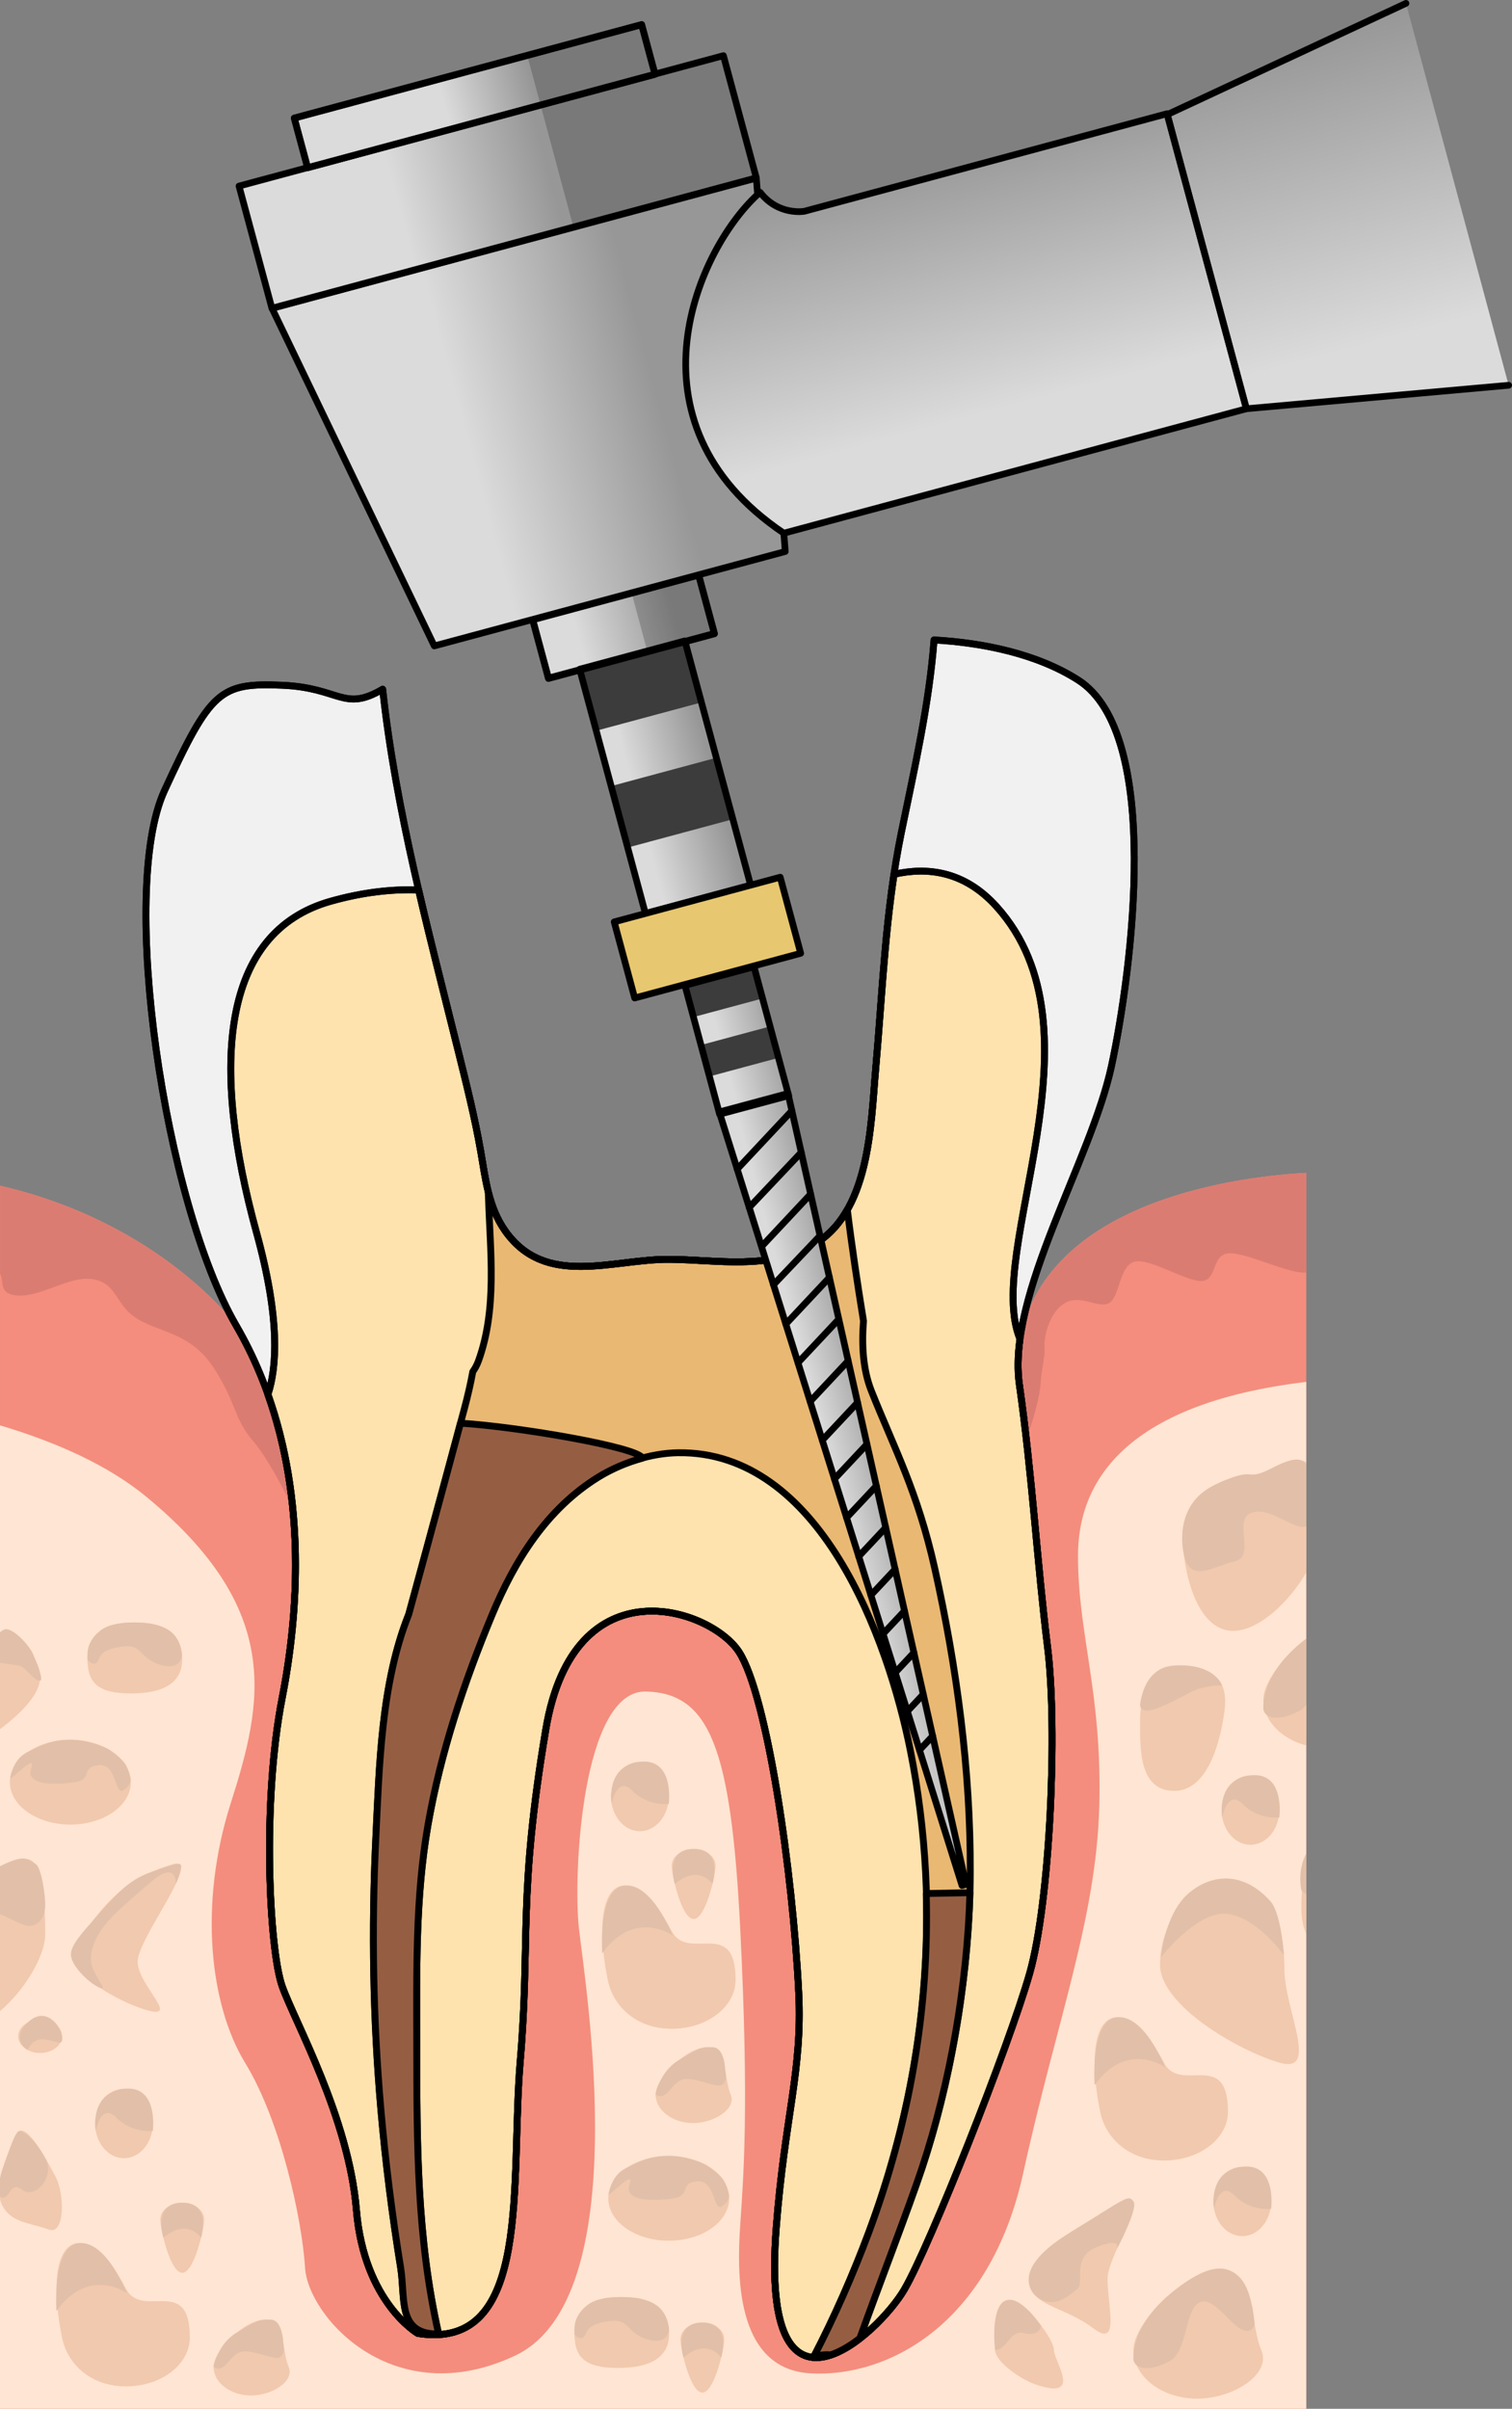
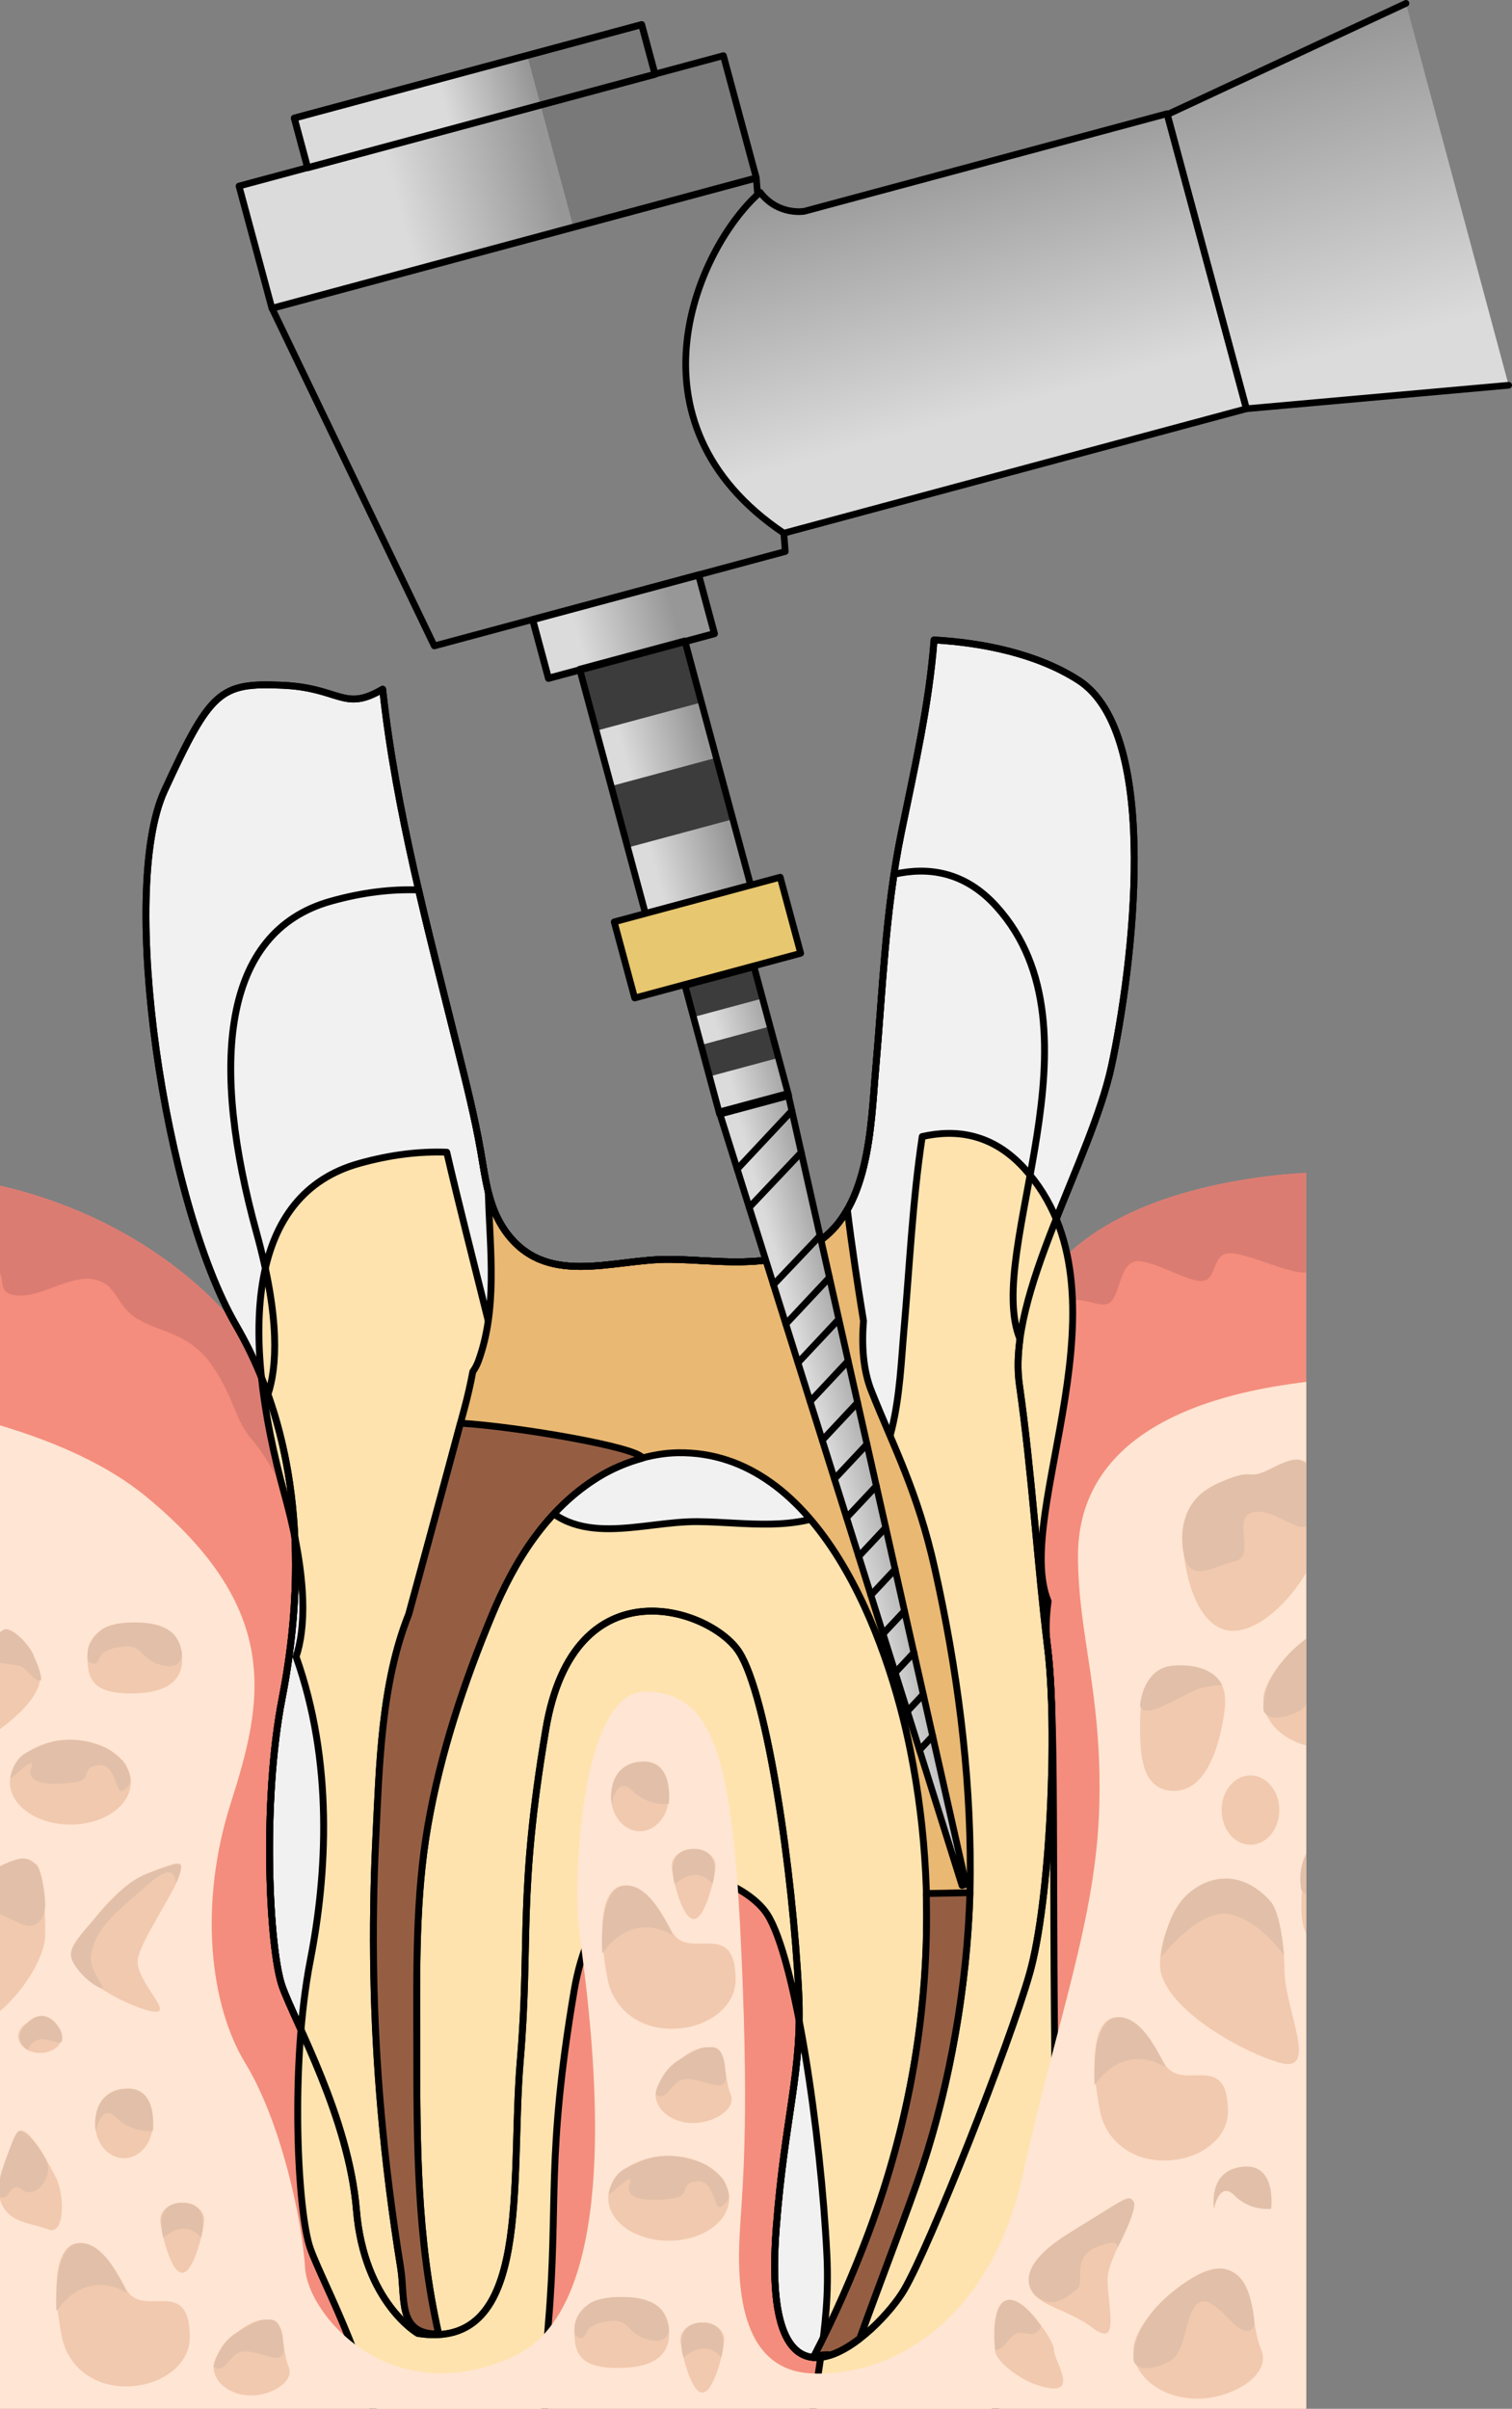
<svg xmlns="http://www.w3.org/2000/svg" version="1.1" id="Layer_1" x="0px" y="0px" width="226.026px" height="359.986px" viewBox="0 0 226.026 359.986" enable-background="new 0 0 226.026 359.986" xml:space="preserve">
  <rect x="0" y="0" width="226.026" height="359.986" fill="#808080" stroke="none" />
  <g>
    <g>
      <path fill="#F48D7D" d="M152.472,200.111l-117.175-2.025c0,0-11.136-15.323-35.296-20.89v182.79h195.272V175.277    C186.737,175.722,156.731,178.802,152.472,200.111z" />
      <path fill="#DB7C72" d="M195.272,175.277c-8.535,0.445-38.541,3.525-42.801,24.834l-5.986-0.104l5.618,18.82    c0,0,3.241-8.223,3.469-12.22c0.119-2.093,0.683-3.769,0.567-5.253c-0.113-1.484,0.684-5.254,3.071-6.624    c2.389-1.37,5.005,0.913,6.597,0s1.479-5.481,3.748-6.167c2.271-0.686,8.307,3.311,10.354,2.854s1.25-3.882,3.753-4.111    c2.502-0.229,9.211,3.198,11.599,2.854c0.004,0,0.008-0.002,0.012-0.002V175.277z" />
      <path fill="#DB7C72" d="M44.697,198.248l-9.4-0.162c0,0-11.136-15.323-35.296-20.89v13.077c0.641,1.439-0.128,2.912,2.161,3.289    c3.639,0.598,8.188-3.057,11.827-2.372c3.64,0.685,3.184,3.884,6.596,5.938c3.412,2.057,7.961,2.057,11.373,7.311    c3.411,5.252,2.956,7.537,5.913,10.963s7.051,12.334,7.051,12.334l4.094-22.207L44.697,198.248z" />
      <path fill="#F1F1F2" stroke="#000000" stroke-width="1.026" stroke-linecap="round" stroke-linejoin="round" stroke-miterlimit="10" d="    M161.185,101.636c-6.148-3.93-14.201-5.578-21.555-5.998c-0.738,9.711-2.938,19.255-4.895,28.806    c-2.404,11.738-2.775,23.374-3.826,35.264c-0.749,8.482-0.847,21.783-9.621,26.497c-6.654,3.576-13.945,2.078-21.143,2.002    c-8.559-0.09-18.601,4.352-24.668-4.308c-2.459-3.509-2.897-7.678-3.609-11.782c-0.892-5.144-2.178-10.229-3.433-15.294    c-4.413-17.807-9.251-35.605-11.231-53.823c-5.854,3.455-6.335-0.232-15.062-0.596c-9.226-0.384-10.671,0.769-17.558,15.755    c-6.887,14.987,0,61.482,10.714,79.927c10.713,18.443,9.948,39.964,6.887,55.661c-3.061,15.698-1.912,37.716,0,43.095    c1.913,5.38,9.95,19.598,11.098,33.433c1.147,13.833,9.183,18.444,9.183,18.444c17.219,2.688,13.775-22.672,15.305-40.732    s-0.383-24.593,3.827-49.57c4.21-24.977,24.679-18.061,28.888-11.529c4.211,6.534,8.031,32.84,8.916,50.907    c0.573,11.722-2.089,18.509-3.365,35.169c-2.489,32.472,15.305,15.756,19.131,9.223c3.826-6.532,15.689-36.505,18.75-47.264    c3.061-10.761,4.209-36.506,2.678-48.803c-1.531-12.298-2.297-25.746-4.209-39.195c-1.914-13.449,10.715-33.431,13.775-47.648    C169.219,145.058,173.813,109.705,161.185,101.636z" />
-       <path fill="#FFE3AE" stroke="#000000" stroke-width="1.026" stroke-linecap="round" stroke-linejoin="round" stroke-miterlimit="10" d="    M156.593,246.119c-1.531-12.298-2.297-25.746-4.209-39.195c-0.303-2.123-0.24-4.41,0.088-6.813    c-5.437-13.229,13.333-46.035-3.531-64.66c-4.784-5.283-10.299-5.924-15.287-4.794c-1.457,9.644-1.879,19.262-2.744,29.051    c-0.749,8.482-0.847,21.783-9.621,26.497c-6.654,3.576-13.945,2.078-21.143,2.002c-8.559-0.09-18.601,4.352-24.668-4.308    c-2.459-3.509-2.897-7.678-3.609-11.782c-0.892-5.144-2.178-10.229-3.433-15.294c-1.965-7.931-4.013-15.86-5.86-23.825    c-4.036-0.146-8.353,0.347-13.121,1.684c-16.455,4.611-17.984,24.593-11.096,49.57c3.552,12.884,3.029,20.135,1.693,24.146    c5.601,15.766,4.637,32.506,2.132,45.349c-3.061,15.698-1.912,37.716,0,43.095c1.913,5.38,9.95,19.598,11.098,33.433    c1.147,13.833,9.183,18.444,9.183,18.444c17.219,2.688,13.775-22.672,15.305-40.732s-0.383-24.593,3.827-49.57    c4.21-24.977,24.679-18.061,28.888-11.529c4.211,6.534,8.031,32.84,8.916,50.907c0.573,11.722-2.089,18.509-3.365,35.169    c-2.489,32.472,15.305,15.756,19.131,9.223c3.826-6.532,15.689-36.505,18.75-47.264    C156.976,284.161,158.124,258.416,156.593,246.119z" />
+       <path fill="#FFE3AE" stroke="#000000" stroke-width="1.026" stroke-linecap="round" stroke-linejoin="round" stroke-miterlimit="10" d="    M156.593,246.119c-0.303-2.123-0.24-4.41,0.088-6.813    c-5.437-13.229,13.333-46.035-3.531-64.66c-4.784-5.283-10.299-5.924-15.287-4.794c-1.457,9.644-1.879,19.262-2.744,29.051    c-0.749,8.482-0.847,21.783-9.621,26.497c-6.654,3.576-13.945,2.078-21.143,2.002c-8.559-0.09-18.601,4.352-24.668-4.308    c-2.459-3.509-2.897-7.678-3.609-11.782c-0.892-5.144-2.178-10.229-3.433-15.294c-1.965-7.931-4.013-15.86-5.86-23.825    c-4.036-0.146-8.353,0.347-13.121,1.684c-16.455,4.611-17.984,24.593-11.096,49.57c3.552,12.884,3.029,20.135,1.693,24.146    c5.601,15.766,4.637,32.506,2.132,45.349c-3.061,15.698-1.912,37.716,0,43.095c1.913,5.38,9.95,19.598,11.098,33.433    c1.147,13.833,9.183,18.444,9.183,18.444c17.219,2.688,13.775-22.672,15.305-40.732s-0.383-24.593,3.827-49.57    c4.21-24.977,24.679-18.061,28.888-11.529c4.211,6.534,8.031,32.84,8.916,50.907c0.573,11.722-2.089,18.509-3.365,35.169    c-2.489,32.472,15.305,15.756,19.131,9.223c3.826-6.532,15.689-36.505,18.75-47.264    C156.976,284.161,158.124,258.416,156.593,246.119z" />
      <path fill="#E9B872" stroke="#000000" stroke-width="1.026" stroke-linecap="round" stroke-linejoin="round" stroke-miterlimit="10" d="    M139.737,234.398c-2.582-11.527-6.027-17.869-9.471-26.514c-1.26-3.164-1.477-6.867-1.183-10.462    c-0.902-5.544-1.737-11.095-2.42-16.659c-1.288,2.26-3.008,4.17-5.376,5.441c-6.654,3.576-13.945,2.078-21.143,2.002    c-8.559-0.09-18.601,4.352-24.668-4.308c-1.256-1.793-1.982-3.759-2.49-5.8c0.011,0.304,0.027,0.604,0.037,0.908    c0.253,8.104,1.324,16.544-1.49,24.347c-0.224,0.622-0.518,1.163-0.857,1.642c-0.307,1.662-0.711,3.476-1.251,5.496    c-3.156,11.832-8.322,30.762-8.322,30.762c-4.137,10.336-4.396,22.619-4.928,33.58c-0.654,13.477-0.408,26.968,0.762,40.409    c0.69,7.925,1.688,15.814,2.956,23.667c0.741,4.592-0.557,10.014,5.678,9.895c-3.273-14.416-3.26-28.5-3.272-43.207    c-0.009-11.011-0.219-22.035,1.688-32.924c1.885-10.762,5.353-21.2,9.537-31.273c3.403-8.193,8.202-15.9,15.914-20.66    c3.444-2.125,7.81-3.568,11.893-3.633c21.196-0.33,31.396,27.689,34.758,44.498c4.829,24.156,2.387,48.981-6.214,72.006    c-2.363,6.329-5.122,12.613-8.237,18.611c1.076-0.311,1.906-0.373,2.556-0.283c1.437-0.48,2.919-1.365,4.325-2.449    c2.635-7.35,7.4-19.718,9.311-25.484c4.529-13.67,7.17-29.757,7.216-44.293C145.093,264.554,143.048,249.181,139.737,234.398z" />
      <path fill="#955E43" stroke="#000000" stroke-width="1.026" stroke-linecap="round" stroke-linejoin="round" stroke-miterlimit="10" d="    M68.84,212.685c-3.169,11.834-7.736,28.568-7.736,28.568c-4.137,10.336-4.396,22.619-4.928,33.58    c-0.654,13.477-0.408,26.968,0.762,40.409c0.69,7.925,1.688,15.814,2.956,23.667c0.741,4.592-0.557,10.014,5.678,9.895    c-3.273-14.416-3.26-28.5-3.272-43.207c-0.009-11.011-0.219-22.035,1.688-32.924c1.885-10.762,5.353-21.2,9.537-31.273    c3.403-8.193,8.202-15.9,15.914-20.66c1.966-1.213,4.237-2.184,6.579-2.822C95.64,216.333,77.455,213.212,68.84,212.685z" />
      <path fill="#955E43" stroke="#000000" stroke-width="1.026" stroke-linecap="round" stroke-linejoin="round" stroke-miterlimit="10" d="    M138.462,282.978c0.47,17.195-2.51,34.363-8.587,50.633c-2.363,6.329-5.122,12.613-8.237,18.611    c1.076-0.311,1.906-0.373,2.556-0.283c1.437-0.48,2.919-1.365,4.325-2.449c2.635-7.35,7.4-19.718,9.311-25.484    c4.206-12.693,6.78-27.472,7.163-41.158C142.815,282.902,140.64,282.947,138.462,282.978z" />
      <path fill="none" stroke="#000000" stroke-width="1.026" stroke-linecap="round" stroke-linejoin="round" stroke-miterlimit="10" d="    M161.185,101.636c-6.148-3.93-14.201-5.578-21.555-5.998c-0.738,9.711-2.938,19.255-4.895,28.806    c-2.404,11.738-2.775,23.374-3.826,35.264c-0.749,8.482-0.847,21.783-9.621,26.497c-6.654,3.576-13.945,2.078-21.143,2.002    c-8.559-0.09-18.601,4.352-24.668-4.308c-2.459-3.509-2.897-7.678-3.609-11.782c-0.892-5.144-2.178-10.229-3.433-15.294    c-4.413-17.807-9.251-35.605-11.231-53.823c-5.854,3.455-6.335-0.232-15.062-0.596c-9.226-0.384-10.671,0.769-17.558,15.755    c-6.887,14.987,0,61.482,10.714,79.927c10.713,18.443,9.948,39.964,6.887,55.661c-3.061,15.698-1.912,37.716,0,43.095    c1.913,5.38,9.95,19.598,11.098,33.433c1.147,13.833,9.183,18.444,9.183,18.444c17.219,2.688,13.775-22.672,15.305-40.732    s-0.383-24.593,3.827-49.57c4.21-24.977,24.679-18.061,28.888-11.529c4.211,6.534,8.031,32.84,8.916,50.907    c0.573,11.722-2.089,18.509-3.365,35.169c-2.489,32.472,15.305,15.756,19.131,9.223c3.826-6.532,15.689-36.505,18.75-47.264    c3.061-10.761,4.209-36.506,2.678-48.803c-1.531-12.298-2.297-25.746-4.209-39.195c-1.914-13.449,10.715-33.431,13.775-47.648    C169.219,145.058,173.813,109.705,161.185,101.636z" />
      <path fill="none" stroke="#000000" stroke-width="1.026" stroke-linecap="round" stroke-linejoin="round" stroke-miterlimit="10" d="    M156.593,246.119c-1.531-12.298-2.297-25.746-4.209-39.195c-0.303-2.123-0.24-4.41,0.088-6.813    c-5.437-13.229,13.333-46.035-3.531-64.66c-4.784-5.283-10.299-5.924-15.287-4.794c-1.457,9.644-1.879,19.262-2.744,29.051    c-0.749,8.482-0.847,21.783-9.621,26.497c-6.654,3.576-13.945,2.078-21.143,2.002c-8.559-0.09-18.601,4.352-24.668-4.308    c-2.459-3.509-2.897-7.678-3.609-11.782c-0.892-5.144-2.178-10.229-3.433-15.294c-1.965-7.931-4.013-15.86-5.86-23.825    c-4.036-0.146-8.353,0.347-13.121,1.684c-16.455,4.611-17.984,24.593-11.096,49.57c3.552,12.884,3.029,20.135,1.693,24.146    c5.601,15.766,4.637,32.506,2.132,45.349c-3.061,15.698-1.912,37.716,0,43.095c1.913,5.38,9.95,19.598,11.098,33.433    c1.147,13.833,9.183,18.444,9.183,18.444c17.219,2.688,13.775-22.672,15.305-40.732s-0.383-24.593,3.827-49.57    c4.21-24.977,24.679-18.061,28.888-11.529c4.211,6.534,8.031,32.84,8.916,50.907c0.573,11.722-2.089,18.509-3.365,35.169    c-2.489,32.472,15.305,15.756,19.131,9.223c3.826-6.532,15.689-36.505,18.75-47.264    C156.976,284.161,158.124,258.416,156.593,246.119z" />
      <path fill="#FFE5D3" d="M161.146,232.476c0,11.877,3.638,20.557,3.184,37.459s-6.369,31.979-11.372,54.818    c-5.004,22.842-20.471,30.607-31.843,29.93c-11.372-0.68-10.917-15.311-10.462-22.164c0.455-6.852,1.364-17.358,0-44.311    c-1.365-26.953-4.549-35.176-14.092-35.419c-9.544-0.243-10.927,27.196-10.017,35.419s8.643,55.275-9.553,63.836    s-30.932-5.82-31.388-13.129c-0.455-7.309-3.638-21.928-8.945-30.607c-5.307-8.68-6.976-23.755-2.163-38.83    s7.917-28.887-12.676-45.838C16.171,218.992,8.463,215.534,0,213.011v146.975h195.272V206.517    C167.62,209.835,161.146,221.916,161.146,232.476z" />
      <path fill="#F1C9AE" d="M20.577,293.156c0,3.5,6.588,8.793,1.241,7.216c-4.647-1.37-12.454-6.054-10.702-9.08    c4.941-8.534,9.434-11.104,14.66-12.677C30.56,277.175,20.577,289.656,20.577,293.156z" />
      <path fill="#F1C9AE" d="M0,279.279v21.279c3.692-3.146,6.757-8.245,6.757-11.463C6.757,274.784,3.938,277.479,0,279.279z" />
      <ellipse fill="#F1C9AE" cx="10.519" cy="266.337" rx="9.041" ry="6.34" />
      <path fill="#F1C9AE" d="M1.479,244.181c-0.44-0.477-0.956-0.467-1.479-0.143v14.382c2.762-2.071,5.999-5.065,5.999-7.743    C5.999,247.697,3.699,246.585,1.479,244.181z" />
      <path fill="#F1C9AE" d="M27.237,247.935c0,3.502-2.683,5.141-7.677,5.141s-6.482-1.639-6.482-5.141c0-3.5,2.085-5.467,7.079-5.467    S27.237,244.435,27.237,247.935z" />
      <path fill="#F1C9AE" d="M28.376,349.339c0,4.029-4.277,7.296-9.553,7.296s-8.76-3.347-9.553-7.296    c-3.272-16.305,3.807-18.133,9.553-7.297C21.304,346.719,28.376,339.887,28.376,349.339z" />
      <ellipse fill="#F1C9AE" cx="18.53" cy="317.352" rx="4.314" ry="5.184" />
      <ellipse fill="#F1C9AE" cx="5.999" cy="304.312" rx="3.273" ry="2.498" />
      <path fill="#F1C9AE" d="M30.509,331.687c0,1.381-1.465,7.971-3.272,7.971c-1.808,0-3.273-6.59-3.273-7.971    c0-1.38,1.465-2.5,3.273-2.5C29.044,329.187,30.509,330.307,30.509,331.687z" />
      <path fill="#F1C9AE" d="M8.325,325.341c-1.38-2.639-4.646-8.681-5.782-6.449c-1.003,1.973-2.149,4.596-2.542,6.933v2.829    c0.075,0.324,0.176,0.632,0.322,0.91c1.38,2.639,3.93,2.548,7.009,3.639C9.686,334.036,9.705,327.979,8.325,325.341z" />
      <path fill="#F1C9AE" d="M43.144,353.71c0.941,2.17-2.511,4.285-5.609,4.285c-3.098,0-5.61-1.919-5.61-4.285    c0-2.365,4.587-7.046,7.686-7.046C42.707,346.665,42.125,351.359,43.144,353.71z" />
      <path fill="#E2BFA8" d="M4.947,247.208c-0.518-1.223-2.771-3.766-4.093-3.732c-0.224,0.006-0.526,0.182-0.854,0.453v4.566    c1.249,0.203,2.626,0.345,3.032,0.479c0.917,0.304,2.006,2.272,2.967,2.174C6.577,251.089,5.445,248.384,4.947,247.208z" />
      <path fill="#E2BFA8" d="M5.218,278.5c-1.019-0.393-1.084-1.68-5.218,0.402v7.152c1.787,0.719,3.53,1.891,4.556,1.754    c1.713-0.229,2.148-1.827,2.201-2.979C6.811,283.678,6.254,278.9,5.218,278.5z" />
      <path fill="#E2BFA8" d="M10.864,293.119c-0.65-1.414-0.245-2.449,3.098-6.172c3.343-3.724,5.044-5.912,8.622-7.168    c3.577-1.255,4.561-1.551,4.49-0.822c-0.071,0.73-0.783,2.58-0.783,2.58s0.206-3.664-3.718-0.295s-5.629,4.836-6.994,6.566    c-1.127,1.431-2.388,3.883-1.876,5.824c0.512,1.941,2.502,3.939,1.226,3.427C13.491,296.481,11.514,294.531,10.864,293.119z" />
      <path fill="#E2BFA8" d="M1.535,265.632c0.387-1.75,1.138-3.137,2.754-3.883c2.065-0.957,3.444-1.75,6.23-1.75    c2.786,0,5.513,1.318,5.513,1.318s2.314,1.47,2.809,2.539c0.494,1.07,0.699,2.076,0.699,2.076s-0.094,1.146-1.231,1.66    c-1.137,0.515-0.853-4.053-3.582-3.797c-2.73,0.257-0.796,2.143-3.526,2.541c-2.729,0.4-7.449,0.57-6.539-2.055    C5.572,261.656,1.351,266.466,1.535,265.632z" />
      <path fill="#E2BFA8" d="M13.078,247.935c0-1.127-0.178-2.477,1.958-4.256c2.136-1.781,7.305-1.059,7.305-1.059    s2.292,0.283,3.509,1.521c1.216,1.238,1.363,3.172,1.363,3.172s-0.033,2.406-3.217,1.492c-3.185-0.912-2.616-3.141-5.63-2.74    c-3.013,0.4-3.297,1.199-3.696,2.113C14.272,249.093,13.078,248.339,13.078,247.935z" />
      <path fill="#E2BFA8" d="M4.143,306.369c0,0-2.681-1.547,0-4.115c2.68-2.568,4.961,0.518,5.129,2.059    c0.167,1.541-0.526,0.791-2.511,0.48S4.143,306.369,4.143,306.369z" />
      <path fill="#E2BFA8" d="M6.757,322.494c-1.567-2.846-3.137-3.968-3.806-4.033c-0.668-0.065-1.59,2.973-2.518,5.545    c-0.204,0.566-0.341,1.086-0.434,1.559v2.739c1.538,0.78,1.398-2.552,3.292-1.067C5.222,328.748,8.325,325.341,6.757,322.494z" />
      <path fill="#E2BFA8" d="M14.316,318.459c0,0-1.024-5.687,4.214-6.292c5.238-0.604,4.314,6.292,4.314,6.292    s-3.122,0.378-5.444-1.981C15.076,314.121,14.316,318.459,14.316,318.459z" />
      <path fill="#E2BFA8" d="M8.442,345.369c0,0-0.709-9.78,3.385-10.145c4.094-0.363,7.142,7.457,7.142,7.457    S13.244,338.63,8.442,345.369z" />
      <path fill="#E2BFA8" d="M24.426,334.422c0,0-1.681-5.198,2.811-5.235c4.492-0.037,2.812,5.235,2.812,5.235    S28.041,331.358,24.426,334.422z" />
      <path fill="#E2BFA8" d="M31.924,353.71c0,0,0.616-3.453,3.499-5.133c2.883-1.678,3.243-1.987,5.063-1.913    c1.82,0.073,1.859,3.519,1.859,3.519s0.415,1.799-0.608,2.146c-1.023,0.348-4.094-1.326-5.799-0.832    C34.23,351.992,33.598,354.859,31.924,353.71z" />
      <path fill="#F1C9AE" d="M192.006,294.238c0,6.111,5.298,15.742-0.683,14.033c-6.056-1.73-17.911-8.537-17.911-14.647    s4.214-12.575,10.433-12.575C190.062,281.048,192.006,288.128,192.006,294.238z" />
      <path fill="#E2BFA8" d="M173.577,292.482c0,0,0.479-6.174,3.887-9.336c2.814-2.611,7.802-4.107,12.41,0.942    c1.682,1.844,2.057,8.091,2.057,8.091s-4.075-5.707-8.539-6.163C178.929,285.558,173.577,292.482,173.577,292.482z" />
      <path fill="#F1C9AE" d="M195.272,218.566c-1.842-1.463-4.879,2.007-8.313,2.007c-5.616,0-10.17,3.988-10.17,8.907    c0,4.92,1.938,14.246,7.555,14.246c3.851,0,8.429-4.383,10.929-8.723V218.566z" />
      <path fill="#E2BFA8" d="M195.272,218.72c-0.783-0.492-1.246-1.322-5.129,0.679c-4.35,2.243-2.047-0.571-8.533,2.505    s-4.651,10.312-4.651,10.312c0.917,4.593,4.429,1.802,7.612,1.117c3.185-0.687-0.228-6.054,2.355-7.195    c2.581-1.142,6.288,2.284,8.001,2.056c0.126-0.017,0.231-0.055,0.345-0.086V218.72z" />
      <path fill="#F1C9AE" d="M183.567,315.583c0,4.029-4.276,7.297-9.553,7.297c-5.275,0-8.76-3.347-9.553-7.297    c-3.272-16.305,3.807-18.133,9.553-7.296C176.495,312.964,183.567,306.13,183.567,315.583z" />
      <path fill="#E2BFA8" d="M163.634,311.612c0,0-0.71-9.778,3.385-10.143c4.094-0.364,7.142,7.457,7.142,7.457    S168.436,304.875,163.634,311.612z" />
      <path fill="#F1C9AE" d="M183.055,255.648c-0.495,3.826-2.23,11.992-7.507,11.992c-5.275,0-5.117-6.25-5.117-10.279    s1.036-8.151,6.313-8.151C182.019,249.209,183.569,251.652,183.055,255.648z" />
      <path fill="#E2BFA8" d="M170.431,254.853c0,0,0.342-5.644,5.061-5.943c6.094-0.386,7.193,2.968,7.193,2.968    s-1.335-0.135-3.611,0.542C177.388,252.921,170.729,257.404,170.431,254.853z" />
      <ellipse fill="#F1C9AE" cx="186.928" cy="270.509" rx="4.314" ry="5.184" />
-       <path fill="#E2BFA8" d="M182.714,271.617c0,0-1.024-5.686,4.214-6.291s4.314,6.291,4.314,6.291s-3.121,0.377-5.444-1.98    C183.475,267.278,182.714,271.617,182.714,271.617z" />
      <path fill="#F1C9AE" d="M195.272,244.872c-3.482,2.688-6.414,6.632-6.414,9.101c0,3.188,2.682,5.892,6.414,6.885V244.872z" />
      <path fill="#E2BFA8" d="M195.272,244.884c-0.301,0.234-0.606,0.474-0.926,0.74c-6.167,5.137-5.463,9.979-5.463,9.979    c0.651,1.867,3.783,1.006,5.49,0c0.352-0.209,0.645-0.506,0.898-0.857V244.884z" />
      <path fill="#F1C9AE" d="M195.272,277.259c-0.336,0.734-0.527,1.523-0.527,2.355c0,2.758-0.713,6.977,0.527,9.367V277.259z" />
      <path fill="#E2BFA8" d="M195.272,276.991c-1.396,2.667-0.732,5.479-0.732,5.479c0.265,0.277,0.504,0.484,0.732,0.643V276.991z" />
      <path fill="#F1C9AE" d="M165.567,340.599c0,4.029,1.934,10.477-2.217,7.297c-4.194-3.214-9.553-3.268-9.553-7.297    s8.051-8.127,12.652-10.721C173.64,325.824,165.567,336.57,165.567,340.599z" />
      <path fill="#E2BFA8" d="M154.802,343.089c0,0-4.314-3.561,4.762-9.186s9.068-5.937,9.868-4.924c0.8,1.012-2.522,7.232-2.522,7.232    s1.047-2.01-2.933-0.404c-3.98,1.607-1.706,5.367-2.958,6.289C159.769,343.019,157.567,345.337,154.802,343.089z" />
      <path fill="#F1C9AE" d="M188.537,351.175c1.601,3.694-4.277,7.296-9.552,7.296c-5.276,0-9.554-3.267-9.554-7.296    s7.81-12,13.085-12C187.793,339.175,186.801,347.169,188.537,351.175z" />
      <path fill="#E2BFA8" d="M169.458,352.806c0,0-0.705-4.84,5.463-9.979c6.168-5.137,8.846-4.186,10.577-2.264    c1.731,1.924,2.046,6.685,2.046,6.685s-0.201,1.749-2.021,0.835s-4.395-5.254-6.405-3.883c-2.01,1.37-1.648,7.117-4.171,8.605    C173.241,353.812,170.108,354.673,169.458,352.806z" />
-       <ellipse fill="#F1C9AE" cx="185.702" cy="329" rx="4.314" ry="5.182" />
      <path fill="#E2BFA8" d="M181.487,330.105c0,0-1.023-5.686,4.215-6.291s4.314,6.291,4.314,6.291s-3.122,0.379-5.445-1.98    C182.249,325.767,181.487,330.105,181.487,330.105z" />
      <ellipse fill="#F1C9AE" cx="95.656" cy="268.482" rx="4.314" ry="5.184" />
      <path fill="#E2BFA8" d="M91.442,269.589c0,0-1.025-5.686,4.213-6.291s4.314,6.291,4.314,6.291s-3.122,0.378-5.444-1.98    C92.202,265.251,91.442,269.589,91.442,269.589z" />
      <path fill="#F1C9AE" d="M106.963,278.82c0,1.38-1.465,7.97-3.273,7.97c-1.807,0-3.273-6.59-3.273-7.97    c0-1.381,1.466-2.5,3.273-2.5C105.498,276.32,106.963,277.439,106.963,278.82z" />
      <path fill="#E2BFA8" d="M100.879,281.554c0,0-1.682-5.197,2.811-5.234s2.813,5.234,2.813,5.234S104.495,278.49,100.879,281.554z" />
      <path fill="#F1C9AE" d="M109.961,295.898c0,4.029-4.277,7.297-9.553,7.297c-5.276,0-8.76-3.347-9.553-7.297    c-3.273-16.305,3.807-18.132,9.553-7.297C102.889,293.277,109.961,286.445,109.961,295.898z" />
      <path fill="#E2BFA8" d="M90.026,291.926c0,0-0.709-9.778,3.386-10.143c4.094-0.364,7.142,7.457,7.142,7.457    S94.829,285.189,90.026,291.926z" />
      <path fill="#F1C9AE" d="M109.222,312.998c0.94,2.17-2.512,4.285-5.61,4.285c-3.098,0-5.61-1.918-5.61-4.285    c0-2.366,4.587-7.047,7.686-7.047C108.784,305.951,108.202,310.646,109.222,312.998z" />
      <path fill="#E2BFA8" d="M98.001,312.998c0,0,0.616-3.453,3.499-5.133c2.883-1.678,3.243-1.987,5.063-1.914    c1.82,0.074,1.859,3.52,1.859,3.52s0.415,1.799-0.608,2.146c-1.023,0.348-4.094-1.326-5.799-0.832    C100.308,311.279,99.675,314.146,98.001,312.998z" />
      <ellipse fill="#F1C9AE" cx="99.97" cy="328.527" rx="9.041" ry="6.34" />
      <path fill="#E2BFA8" d="M90.986,327.822c0.387-1.75,1.137-3.137,2.753-3.883c2.066-0.957,3.445-1.75,6.231-1.75    s5.513,1.318,5.513,1.318s2.314,1.471,2.809,2.539c0.494,1.07,0.699,2.076,0.699,2.076s-0.094,1.146-1.231,1.66    c-1.137,0.515-0.853-4.053-3.583-3.797c-2.729,0.258-0.795,2.143-3.525,2.541c-2.729,0.4-7.449,0.572-6.539-2.055    C95.023,323.845,90.802,328.656,90.986,327.822z" />
      <path fill="#F1C9AE" d="M100.033,348.742c0,3.5-2.683,5.139-7.676,5.139s-6.482-1.639-6.482-5.139s2.085-5.467,7.079-5.467    S100.033,345.242,100.033,348.742z" />
      <path fill="#E2BFA8" d="M85.875,348.742c0-1.127-0.178-2.477,1.958-4.258c2.136-1.779,7.304-1.057,7.304-1.057    s2.292,0.283,3.509,1.521c1.216,1.238,1.363,3.172,1.363,3.172s-0.034,2.406-3.217,1.492c-3.185-0.914-2.616-3.141-5.63-2.74    c-3.014,0.399-3.298,1.199-3.696,2.112C87.068,349.899,85.875,349.146,85.875,348.742z" />
      <path fill="#F1C9AE" d="M157.548,351.191c0,1.703,4.504,7.656-2.777,5.145c-2.299-0.793-6.02-3.441-6.02-5.145    s-0.447-7.418,1.982-7.418C153.162,343.773,157.548,349.488,157.548,351.191z" />
      <path fill="#E2BFA8" d="M148.751,351.191c0,0-0.739-6.027,1.417-7.294c2.157-1.267,5.45,3.647,5.45,3.647s-0.166,1.71-2.469,1.139    C150.847,348.113,150.749,351.072,148.751,351.191z" />
      <path fill="#F1C9AE" d="M108.264,349.595c0,1.379-1.466,7.97-3.273,7.97c-1.808,0-3.273-6.591-3.273-7.97    c0-1.381,1.465-2.5,3.273-2.5C106.798,347.095,108.264,348.214,108.264,349.595z" />
      <path fill="#E2BFA8" d="M102.181,352.33c0,0-1.682-5.197,2.811-5.234c4.492-0.037,2.812,5.234,2.812,5.234    S105.796,349.265,102.181,352.33z" />
    </g>
    <g>
      <g>
        <g>
          <linearGradient id="SVGID_1_" gradientUnits="userSpaceOnUse" x1="-1027.98" y1="-1395.185" x2="-1027.98" y2="-1376.7" gradientTransform="matrix(-0.26 -0.966 0.966 -0.26 1163.553 -1258.714)">
            <stop offset="0.203" style="stop-color:#DBDBDB" />
            <stop offset="1" style="stop-color:#979797" />
          </linearGradient>
          <polygon fill="url(#SVGID_1_)" stroke="#000000" stroke-linecap="round" stroke-linejoin="round" stroke-miterlimit="10" points="      106.797,94.668 104.44,85.903 79.633,92.574 81.991,101.339     " />
          <linearGradient id="SVGID_2_" gradientUnits="userSpaceOnUse" x1="-1162.295" y1="-1389.559" x2="-1162.295" y2="-1377.388" gradientTransform="matrix(-0.26 -0.966 0.966 -0.26 1163.553 -1258.714)">
            <stop offset="0.203" style="stop-color:#DBDBDB" />
            <stop offset="1" style="stop-color:#979797" />
          </linearGradient>
          <polygon fill="url(#SVGID_2_)" points="144.419,281.619 117.796,163.417 107.522,166.18 143.812,281.784     " />
          <linearGradient id="SVGID_3_" gradientUnits="userSpaceOnUse" x1="-1051.419" y1="-1392.446" x2="-1051.419" y2="-1377.289" gradientTransform="matrix(-0.26 -0.966 0.966 -0.26 1163.553 -1258.714)">
            <stop offset="0.203" style="stop-color:#DBDBDB" />
            <stop offset="1" style="stop-color:#979797" />
          </linearGradient>
          <polygon fill="url(#SVGID_3_)" points="102.385,95.855 112.2,132.358 96.479,136.586 86.663,100.083     " />
          <rect x="91.004" y="94.422" transform="matrix(-0.26 -0.966 0.966 -0.26 21.576 221.665)" fill="#3C3C3C" width="9.511" height="16.279" />
          <rect x="95.696" y="111.868" transform="matrix(-0.26 -0.966 0.966 -0.26 10.661 248.189)" fill="#3C3C3C" width="9.51" height="16.281" />
          <linearGradient id="SVGID_4_" gradientUnits="userSpaceOnUse" x1="-995.936" y1="-1407.234" x2="-995.936" y2="-1370.644" gradientTransform="matrix(-0.26 -0.966 0.966 -0.26 1163.553 -1258.714)">
            <stop offset="0.203" style="stop-color:#DBDBDB" />
            <stop offset="1" style="stop-color:#979797" />
          </linearGradient>
-           <polygon fill="url(#SVGID_4_)" points="113.06,26.618 117.386,82.421 64.921,96.531 40.67,46.084     " />
          <polygon fill="none" stroke="#000000" stroke-linecap="round" stroke-linejoin="round" stroke-miterlimit="10" points="      113.06,26.618 117.386,82.421 64.921,96.531 40.67,46.084     " />
          <linearGradient id="SVGID_5_" gradientUnits="userSpaceOnUse" x1="-958.977" y1="-1406.513" x2="-958.977" y2="-1377.598" gradientTransform="matrix(-0.26 -0.966 0.966 -0.26 1163.553 -1258.714)">
            <stop offset="0.203" style="stop-color:#DBDBDB" />
            <stop offset="1" style="stop-color:#979797" />
          </linearGradient>
          <polygon fill="url(#SVGID_5_)" points="108.151,8.363 113.06,26.618 40.67,46.084 35.761,27.829     " />
          <rect x="87.495" y="7.019" transform="matrix(-0.26 -0.966 0.966 -0.26 101.686 120.279)" opacity="0.2" width="18.903" height="28.289" />
          <rect x="64.959" y="-10.257" transform="matrix(-0.26 -0.966 0.966 -0.26 67.444 106.151)" fill="none" stroke="#000000" stroke-linecap="round" stroke-linejoin="round" stroke-miterlimit="10" width="18.903" height="74.961" />
          <linearGradient id="SVGID_6_" gradientUnits="userSpaceOnUse" x1="-945.684" y1="-1393.528" x2="-945.684" y2="-1376.573" gradientTransform="matrix(-0.26 -0.966 0.966 -0.26 1163.553 -1258.714)">
            <stop offset="0.203" style="stop-color:#DBDBDB" />
            <stop offset="1" style="stop-color:#979797" />
          </linearGradient>
          <polygon fill="url(#SVGID_6_)" stroke="#000000" stroke-linecap="round" stroke-linejoin="round" stroke-miterlimit="10" points="      95.921,3.695 97.917,11.114 45.994,25.078 43.998,17.659     " />
          <rect x="84.536" y="0.856" transform="matrix(-0.26 -0.966 0.966 -0.26 101.96 97.567)" opacity="0.2" width="7.682" height="17.693" />
          <rect x="67.116" y="-12.497" transform="matrix(-0.26 -0.966 0.966 -0.26 75.501 86.646)" fill="none" stroke="#000000" stroke-linecap="round" stroke-linejoin="round" stroke-miterlimit="10" width="7.683" height="53.768" />
-           <rect x="96.062" y="86.438" transform="matrix(-0.26 -0.966 0.966 -0.26 38.237 212.582)" opacity="0.2" width="9.077" height="10.393" />
          <rect x="80.532" y="108.081" transform="matrix(-0.26 -0.966 0.966 -0.26 13.016 242.42)" fill="none" stroke="#000000" stroke-linecap="round" stroke-linejoin="round" stroke-miterlimit="10" width="37.799" height="16.28" />
          <rect x="99.851" y="127.347" transform="matrix(-0.26 -0.966 0.966 -0.26 -2.178 278.714)" fill="#E7C76F" width="11.776" height="25.689" />
          <rect x="99.851" y="127.347" transform="matrix(-0.26 -0.966 0.966 -0.26 -2.178 278.714)" fill="none" stroke="#000000" stroke-linecap="round" stroke-linejoin="round" stroke-miterlimit="10" width="11.776" height="25.689" />
          <linearGradient id="SVGID_7_" gradientUnits="userSpaceOnUse" x1="-1092.061" y1="-1389.199" x2="-1092.061" y2="-1376.884" gradientTransform="matrix(-0.26 -0.966 0.966 -0.26 1163.553 -1258.714)">
            <stop offset="0.203" style="stop-color:#DBDBDB" />
            <stop offset="1" style="stop-color:#979797" />
          </linearGradient>
          <polygon fill="url(#SVGID_7_)" points="117.915,163.657 112.738,144.407 102.412,147.184 107.588,166.433     " />
          <rect x="105.775" y="142.796" transform="matrix(0.26 0.966 -0.966 0.26 223.198 5.205)" fill="#3C3C3C" width="4.861" height="10.693" />
          <rect x="108.161" y="151.67" transform="matrix(0.26 0.966 -0.966 0.26 233.533 9.469)" fill="#3C3C3C" width="4.862" height="10.693" />
          <rect x="100.196" y="150.074" transform="matrix(0.26 0.966 -0.966 0.26 231.639 8.672)" fill="none" stroke="#000000" stroke-linecap="round" stroke-linejoin="round" stroke-miterlimit="10" width="19.934" height="10.693" />
          <polygon fill="none" stroke="#000000" stroke-linecap="round" stroke-linejoin="round" stroke-miterlimit="10" points="      144.419,281.619 117.796,163.417 107.522,166.18 143.812,281.784     " />
          <linearGradient id="SVGID_8_" gradientUnits="userSpaceOnUse" x1="-1020.743" y1="-1326.543" x2="-970.623" y2="-1326.543" gradientTransform="matrix(-0.26 -0.966 0.966 -0.26 1163.553 -1258.714)">
            <stop offset="0.203" style="stop-color:#DBDBDB" />
            <stop offset="1" style="stop-color:#979797" />
          </linearGradient>
          <path fill="url(#SVGID_8_)" d="M117.173,79.684l13.01-3.499l56.136-15.096L174.46,16.994l-54.24,14.585      c0,0-3.896,0.678-6.592-2.842C104.437,36.748,92.479,63.071,117.173,79.684z" />
          <linearGradient id="SVGID_9_" gradientUnits="userSpaceOnUse" x1="-1027.533" y1="-1267.06" x2="-968.428" y2="-1267.06" gradientTransform="matrix(-0.26 -0.966 0.966 -0.26 1163.553 -1258.714)">
            <stop offset="0.203" style="stop-color:#DBDBDB" />
            <stop offset="1" style="stop-color:#979797" />
          </linearGradient>
          <polygon fill="url(#SVGID_9_)" points="210.177,0.5 225.526,57.577 186.32,61.086 174.497,17.122     " />
          <path fill="none" stroke="#000000" stroke-linecap="round" stroke-linejoin="round" stroke-miterlimit="10" d="M117.173,79.684      l13.01-3.499l56.136-15.096L174.46,16.994l-54.24,14.585c0,0-3.896,0.678-6.592-2.842      C104.437,36.748,92.479,63.071,117.173,79.684z" />
          <polyline fill="none" stroke="#000000" stroke-linecap="round" stroke-linejoin="round" stroke-miterlimit="10" points="      225.526,57.577 186.32,61.086 174.497,17.122 210.177,0.5     " />
          <rect x="88.677" y="80.777" transform="matrix(0.26 0.966 -0.966 0.26 159.415 -20.71)" fill="none" stroke="#000000" stroke-linecap="round" stroke-linejoin="round" stroke-miterlimit="10" width="9.077" height="25.689" />
        </g>
        <g>
          <line fill="none" stroke="#000000" stroke-linecap="round" stroke-linejoin="round" stroke-miterlimit="10" x1="110.203" y1="174.722" x2="118.377" y2="165.998" />
          <line fill="none" stroke="#000000" stroke-linecap="round" stroke-linejoin="round" stroke-miterlimit="10" x1="111.999" y1="180.446" x2="119.779" y2="172.225" />
-           <line fill="none" stroke="#000000" stroke-linecap="round" stroke-linejoin="round" stroke-miterlimit="10" x1="113.95" y1="186.177" x2="121.183" y2="178.456" />
          <line fill="none" stroke="#000000" stroke-linecap="round" stroke-linejoin="round" stroke-miterlimit="10" x1="115.626" y1="191.998" x2="122.583" y2="184.677" />
          <line fill="none" stroke="#000000" stroke-linecap="round" stroke-linejoin="round" stroke-miterlimit="10" x1="117.47" y1="197.873" x2="123.989" y2="190.917" />
          <line fill="none" stroke="#000000" stroke-linecap="round" stroke-linejoin="round" stroke-miterlimit="10" x1="119.287" y1="203.66" x2="125.313" y2="197.232" />
          <line fill="none" stroke="#000000" stroke-linecap="round" stroke-linejoin="round" stroke-miterlimit="10" x1="121.104" y1="209.45" x2="126.795" y2="203.375" />
          <line fill="none" stroke="#000000" stroke-linecap="round" stroke-linejoin="round" stroke-miterlimit="10" x1="122.923" y1="215.238" x2="128.198" y2="209.605" />
          <line fill="none" stroke="#000000" stroke-linecap="round" stroke-linejoin="round" stroke-miterlimit="10" x1="124.737" y1="221.027" x2="129.601" y2="215.835" />
          <line fill="none" stroke="#000000" stroke-linecap="round" stroke-linejoin="round" stroke-miterlimit="10" x1="126.554" y1="226.812" x2="131.005" y2="222.062" />
          <line fill="none" stroke="#000000" stroke-linecap="round" stroke-linejoin="round" stroke-miterlimit="10" x1="128.372" y1="232.6" x2="132.407" y2="228.292" />
          <line fill="none" stroke="#000000" stroke-linecap="round" stroke-linejoin="round" stroke-miterlimit="10" x1="130.189" y1="238.39" x2="133.812" y2="234.523" />
          <line fill="none" stroke="#000000" stroke-linecap="round" stroke-linejoin="round" stroke-miterlimit="10" x1="132.005" y1="244.176" x2="135.214" y2="240.751" />
          <line fill="none" stroke="#000000" stroke-linecap="round" stroke-linejoin="round" stroke-miterlimit="10" x1="133.824" y1="249.965" x2="136.619" y2="246.982" />
          <line fill="none" stroke="#000000" stroke-linecap="round" stroke-linejoin="round" stroke-miterlimit="10" x1="135.64" y1="255.751" x2="138.021" y2="253.212" />
          <line fill="none" stroke="#000000" stroke-linecap="round" stroke-linejoin="round" stroke-miterlimit="10" x1="137.458" y1="261.542" x2="139.425" y2="259.442" />
        </g>
      </g>
    </g>
  </g>
</svg>